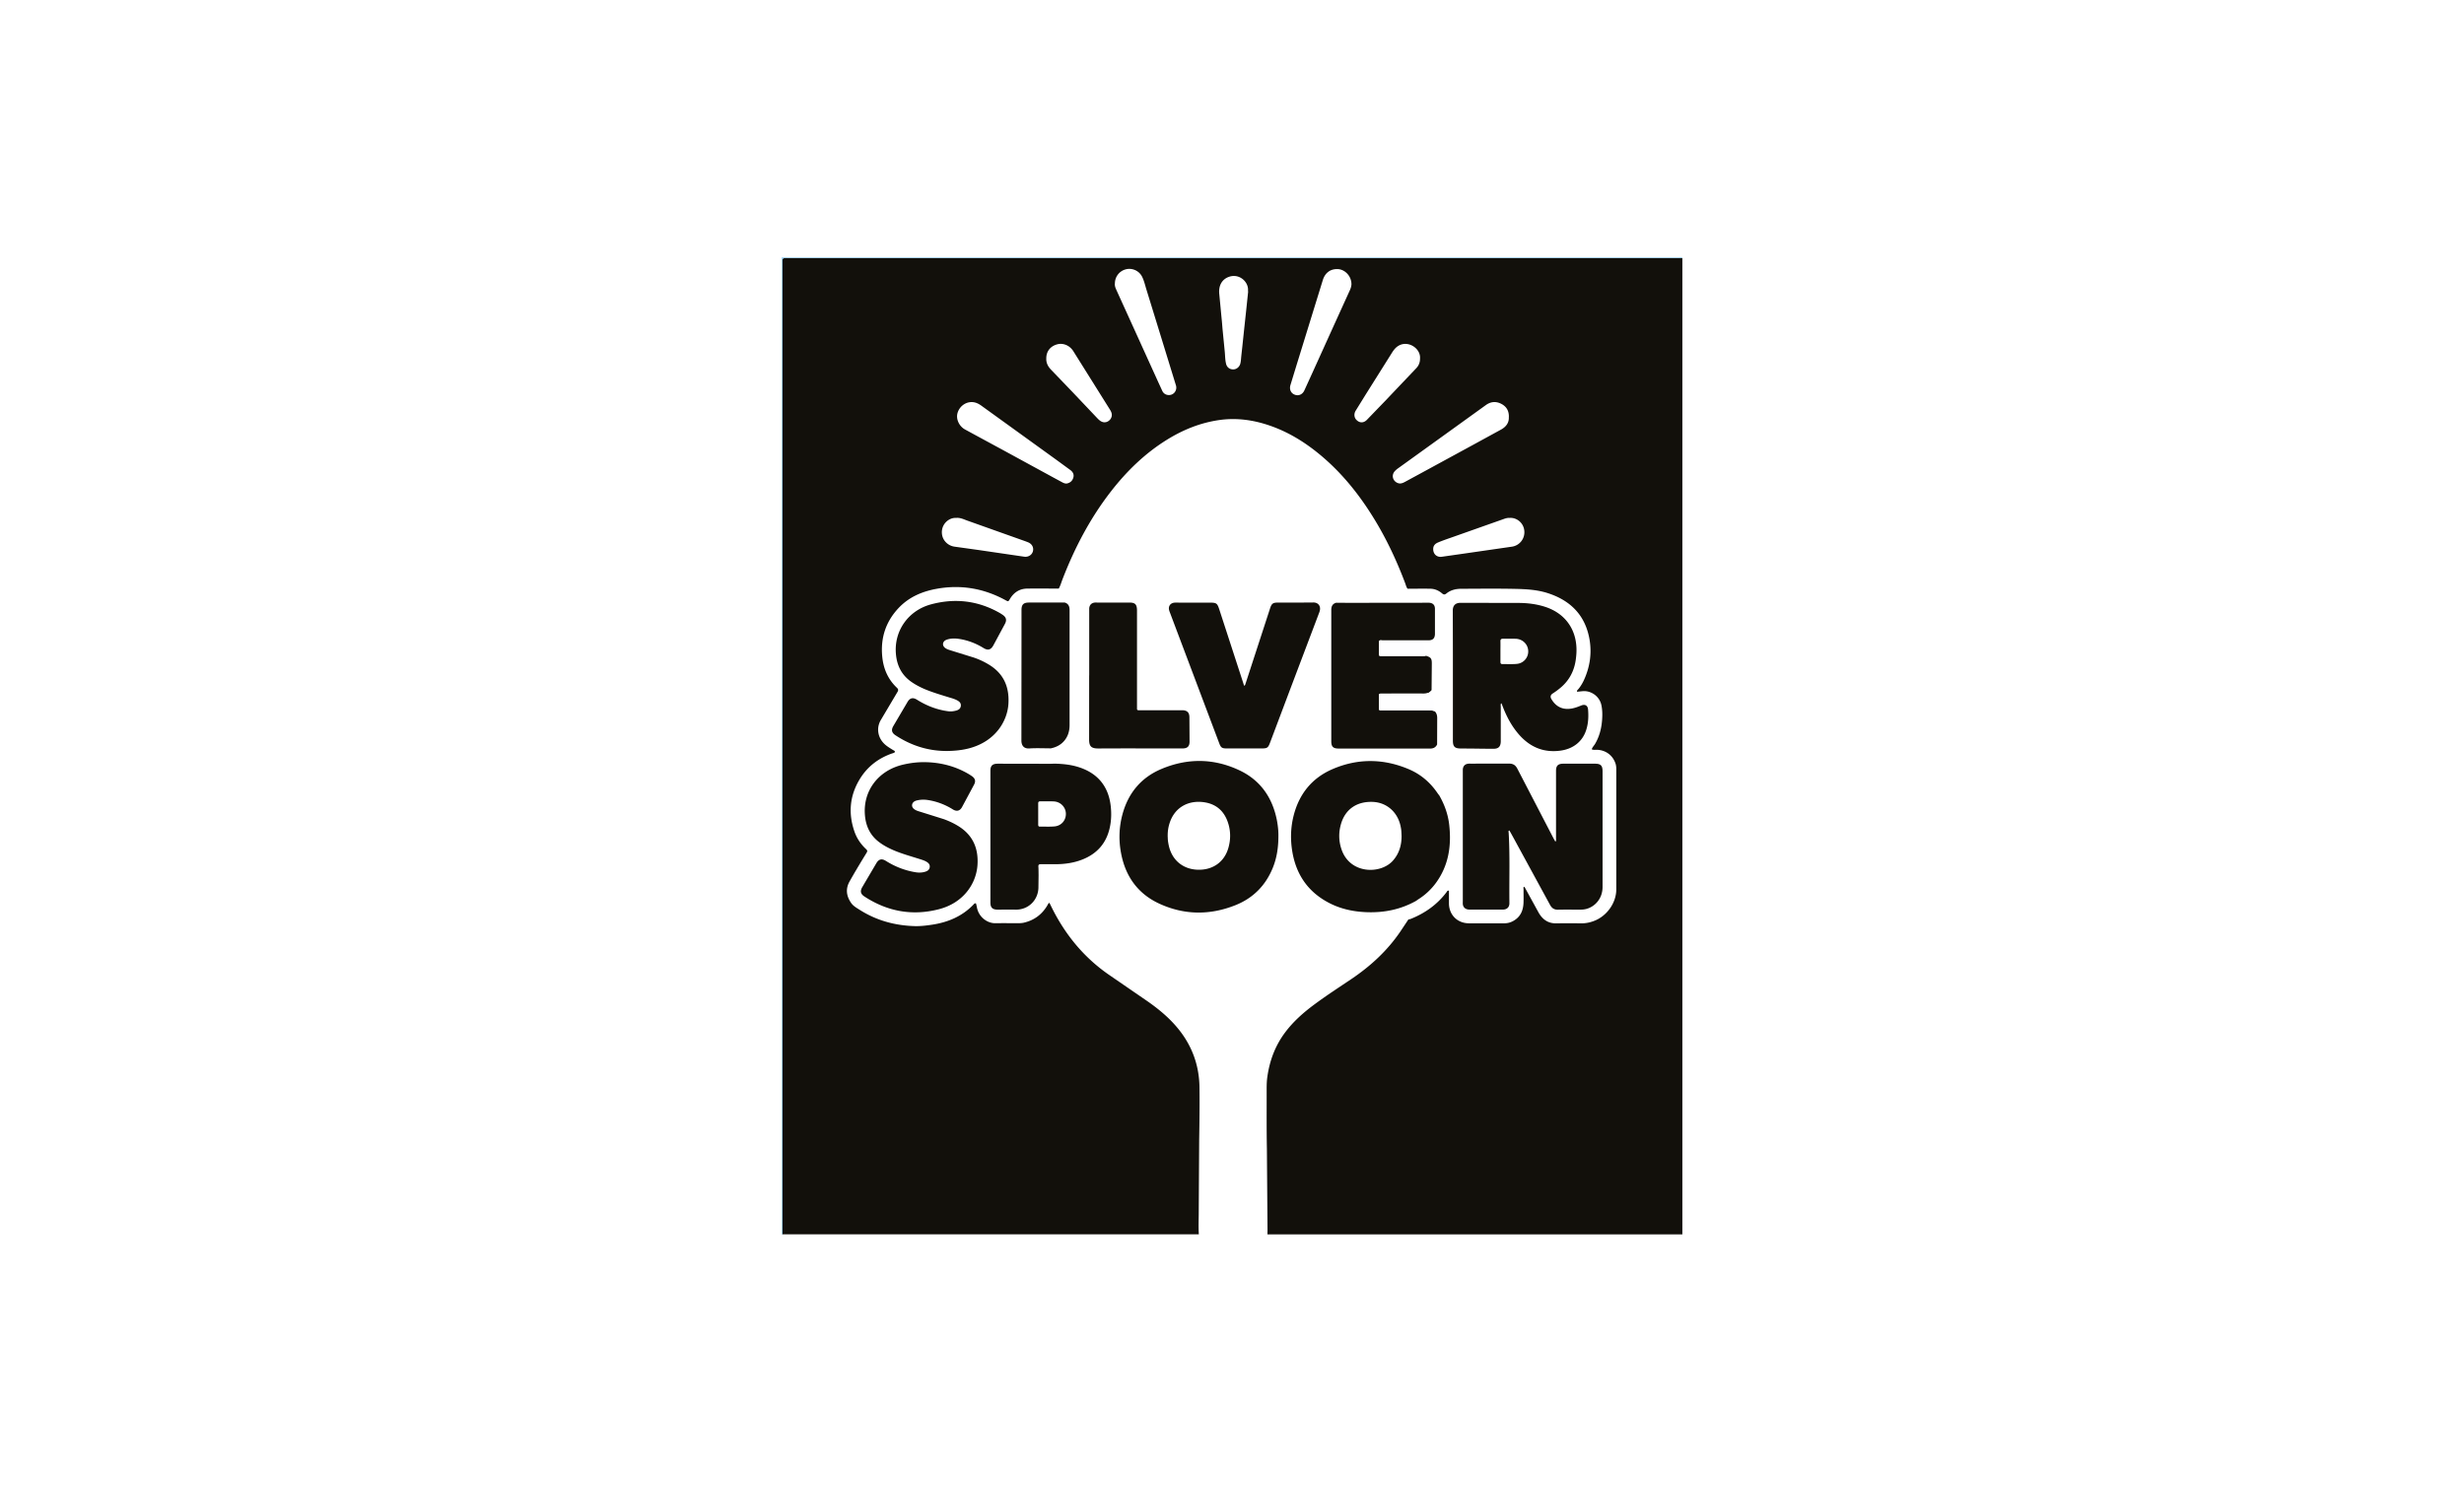
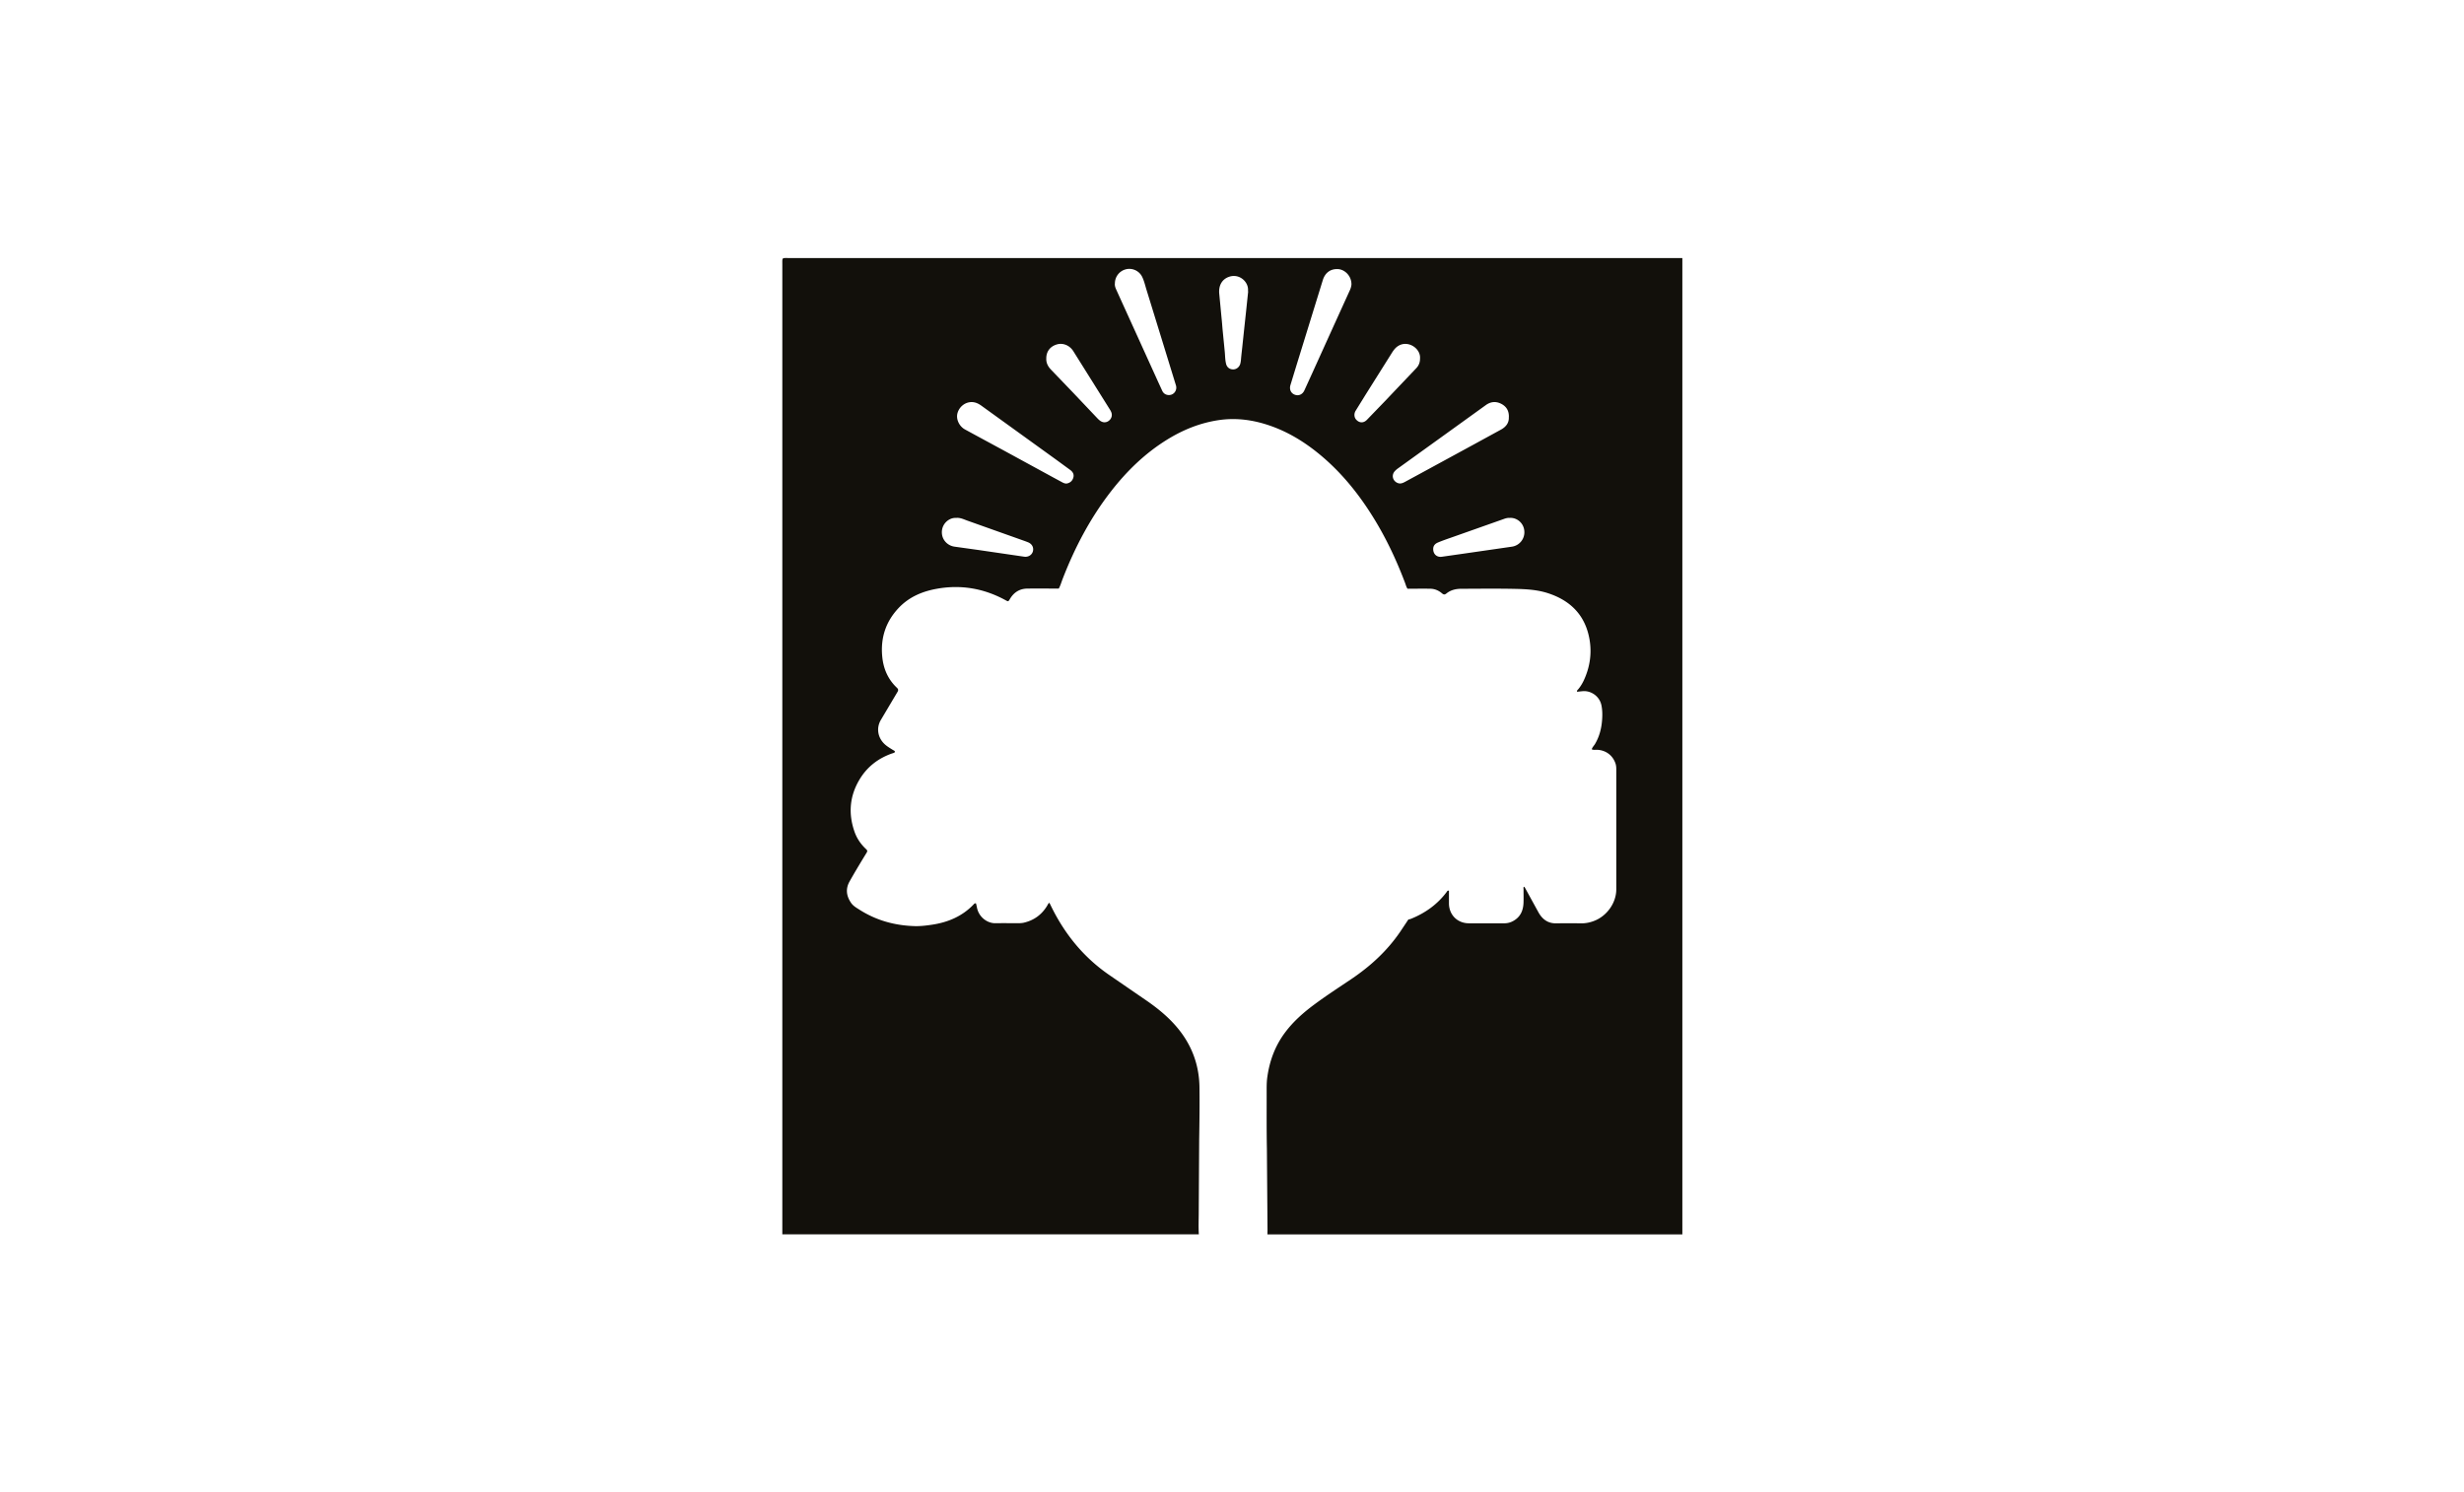
<svg xmlns="http://www.w3.org/2000/svg" viewBox="0 0 512 310">
  <path d="m-10-10h532v330h-532z" fill="#fff" />
  <path d="m349.58 53.65v202.89h-86.22l.02-.97-.13-16.8c-.08-4.15-.04-8.29-.05-12.44 0-.86.02-1.72.15-2.58.47-3.31 1.6-6.36 3.59-9.06 1.73-2.35 3.88-4.25 6.21-5.97 2.49-1.85 5.09-3.53 7.66-5.26 3.97-2.68 7.44-5.86 10.15-9.84l1.7-2.55c.22 0 .42-.08.62-.16 2.93-1.2 5.41-2.98 7.32-5.53.1-.14.16-.36.48-.27v2.72c.06 2.35 1.79 4.04 4.14 4.05h7.36c.73 0 1.38-.19 1.99-.56 1.39-.82 1.93-2.12 2-3.65.04-.97 0-1.94.01-2.91 0-.16-.11-.37.15-.48.06.1.13.18.18.28l2.8 5.1c.8 1.4 1.95 2.26 3.66 2.23 1.7-.03 3.4-.03 5.09 0a7.22 7.22 0 0 0 2.76-.5c2.65-.99 4.62-3.72 4.63-6.53v-25.05c0-.35-.03-.69-.13-1.04-.55-1.77-2.04-2.9-3.92-2.95-.33 0-.68.07-1.05-.1.14-.46.48-.76.69-1.12.88-1.5 1.31-3.13 1.45-4.83.09-1.07.09-2.15-.13-3.22-.32-1.52-1.58-2.66-3.11-2.89-.67-.1-1.31.07-1.97.09-.03-.27.15-.38.27-.52.45-.54.82-1.14 1.12-1.77 1.28-2.73 1.73-5.61 1.22-8.57-.86-4.97-3.88-8.06-8.62-9.61-2.23-.73-4.55-.85-6.85-.9-3.72-.08-7.44-.03-11.16-.02-1.13 0-2.2.24-3.1.97-.38.31-.61.25-.96-.05-.67-.57-1.48-.91-2.36-.93-1.59-.03-3.18 0-4.77 0-.25-.36-.35-.78-.5-1.19-1.62-4.29-3.53-8.44-5.87-12.4-3.21-5.42-7.03-10.32-11.92-14.35-3.12-2.57-6.53-4.66-10.38-5.98-3.41-1.17-6.91-1.65-10.5-1.13-3.9.57-7.47 2.01-10.81 4.08-4.57 2.83-8.36 6.52-11.64 10.74-4.32 5.56-7.54 11.71-10.07 18.26-.25.65-.43 1.33-.78 1.94-2.18 0-4.37-.03-6.55 0-1.58.02-2.77.78-3.58 2.13-.35.59-.34.6-.93.28-4.43-2.42-9.14-3.26-14.12-2.4-3.12.54-5.93 1.7-8.15 4.08-2.65 2.84-3.71 6.2-3.35 10.01.23 2.51 1.17 4.74 3.05 6.51.3.28.34.52.1.9l-3.46 5.83c-.92 1.6-.64 3.51.65 4.83.55.57 1.23.95 1.89 1.37.17.11.42.15.41.43-.18.2-.43.23-.66.31-2.87 1.02-5.15 2.8-6.71 5.42-2.04 3.42-2.34 7.04-1.04 10.79.49 1.43 1.33 2.64 2.43 3.67.29.27.29.43.06.79-1.2 1.95-2.38 3.91-3.5 5.9-.87 1.54-.68 3.04.32 4.48.47.67 1.16 1.03 1.81 1.45 3.46 2.19 7.26 3.23 11.32 3.36 1.21.04 2.42-.1 3.61-.28 3.34-.49 6.32-1.73 8.7-4.21.12-.13.24-.31.51-.22.06.27.14.55.19.84.39 2.05 2.21 3.31 3.86 3.27 1.64-.03 3.29 0 4.93-.01.32 0 .64-.03.96-.1 2.13-.5 3.75-1.69 4.87-3.57.12-.21.2-.45.44-.56.1.19.19.38.29.58 2.83 5.84 6.78 10.73 12.15 14.42l7.93 5.45c2.39 1.67 4.63 3.53 6.47 5.82 2.82 3.5 4.27 7.52 4.34 12 .05 3.66 0 7.32-.06 10.99l-.09 14.95c0 1.56-.08 3.12.02 4.68h-86.55v-1.21-200.37c0-1.44-.12-1.31 1.3-1.31h185.7zm-117.92 5.28c-.04.39.08.81.26 1.2l.8 1.77 3.41 7.5 4.54 10 .84 1.83c.24.49.63.79 1.19.86 1.15.14 2-.95 1.64-2.04l-3.04-9.88-3.07-9.96c-.28-.9-.48-1.83-.9-2.68-.6-1.23-2.01-1.88-3.31-1.58a3.01 3.01 0 0 0 -2.35 2.96zm-29.77 24.63c-1.35 0-2.54.96-2.92 2.26-.37 1.27.33 2.75 1.53 3.42l2.06 1.12 6.04 3.27 10.29 5.61 1.85 1c.33.17.68.32 1.08.21.63-.17 1.04-.58 1.21-1.19.19-.65-.09-1.17-.6-1.56l-2.87-2.1-9.43-6.81-6.22-4.49c-.6-.43-1.25-.74-2.01-.74zm111.64 3.12c.04-1.28-.49-2.19-1.57-2.75-1.1-.57-2.18-.48-3.19.24l-6.16 4.44-12.19 8.78c-.22.16-.42.34-.6.54-.76.85-.41 2.09.67 2.47.55.19 1.01-.02 1.46-.26l3.76-2.04 10.64-5.79 5.6-3.06c.99-.56 1.64-1.39 1.57-2.57zm-32.71-27.63c0-1.68-1.37-3.1-2.91-3.13-1.47-.03-2.57.77-3.04 2.29l-5.48 17.74-1.25 4.09c-.26.91.11 1.69.91 1.99s1.6-.05 1.99-.9l1.64-3.6 4.5-9.93 3.34-7.35a3.61 3.61 0 0 0 .31-1.2zm-82.1 48.59c-.45-.04-.89.05-1.31.25-1.21.6-1.87 1.87-1.66 3.21.2 1.3 1.27 2.33 2.61 2.51l4.95.69 9.49 1.39c.86.13 1.63-.35 1.83-1.11.21-.8-.18-1.54-1.01-1.88-.47-.19-.96-.36-1.44-.53l-11.19-3.98c-.73-.26-1.44-.63-2.28-.56zm60.63-47.02c-.02-.11-.02-.22-.02-.32.08-1.73-1.77-3.47-3.87-2.8-1.53.49-2.3 1.84-2.1 3.64l.48 5.05c.08.72.13 1.44.19 2.17l.45 4.57c.1.91.07 1.83.3 2.72.19.72.77 1.13 1.48 1.12.67 0 1.27-.49 1.46-1.17a5.08 5.08 0 0 0 .15-.95c.07-.83.17-1.65.26-2.48l.38-3.6.43-4 .41-3.92zm-41.94 13.88c-.04.93.36 1.67.97 2.31l4.58 4.77 5.05 5.33c.18.19.38.38.6.54.59.42 1.25.41 1.79 0 .57-.44.78-1.13.51-1.8-.1-.25-.24-.48-.39-.71l-3-4.79-4.5-7.18c-.78-1.22-2.16-1.76-3.41-1.39-1.4.41-2.21 1.48-2.2 2.91zm96.3 33.14c-.43-.05-.87.08-1.3.24l-10.89 3.85c-.89.31-1.78.62-2.65.98-.57.23-1.02.59-1.06 1.29-.05 1.12.72 1.87 1.83 1.7l4.55-.65 9.97-1.44c1.59-.23 2.73-1.66 2.58-3.28-.16-1.78-1.7-2.8-3.02-2.7zm-18.64-33.14c.17-2.04-2.37-3.78-4.37-2.7-.74.4-1.16 1.02-1.57 1.68l-5.37 8.54-2.08 3.36c-.36.6-.3 1.35.1 1.8.65.74 1.53.8 2.25.07l3.7-3.83 6.56-6.9c.53-.56.78-1.21.78-2.02z" fill="#12100b" />
-   <path d="m349.58 53.65h-185.7c-1.42 0-1.3-.13-1.3 1.31v200.37 1.21c-.05-.04-.17.08-.16-.08v-.65-202.32h1.17 185.27c.24 0 .55-.19.73.15z" fill="#97cef1" />
-   <path d="m265.64 173.75c0 2.43-.34 4.6-1.19 6.67-1.49 3.62-4.07 6.22-7.68 7.67-5.27 2.12-10.59 2.11-15.78-.25-4.52-2.05-7.13-5.68-8.04-10.53-.51-2.68-.43-5.36.27-8 1.18-4.44 3.85-7.7 8.08-9.49 5.4-2.29 10.88-2.26 16.21.25 4.31 2.02 6.82 5.56 7.78 10.2.25 1.22.37 2.45.35 3.49zm-23.01-.08c.03.4.02.81.08 1.21.07.45.15.9.28 1.34.82 2.83 3.13 4.53 6.14 4.53s5.31-1.69 6.12-4.55c.47-1.64.49-3.3.01-4.94-.73-2.49-2.33-4.1-4.94-4.52-3.23-.52-6.19.93-7.28 4.3-.28.85-.41 1.73-.4 2.62zm56.39-8.45c1.12 1.93 1.87 3.99 2.12 6.22.48 4.33-.12 8.43-2.77 12.05-1.01 1.38-2.26 2.53-3.71 3.44-.14.08-.26.19-.39.28-3.19 1.79-6.63 2.49-10.26 2.36-2.72-.1-5.35-.64-7.79-1.9-4.36-2.25-6.87-5.85-7.68-10.65-.43-2.55-.36-5.1.29-7.61 1.16-4.45 3.8-7.72 8.01-9.55 5.28-2.29 10.64-2.24 15.93.01 2.46 1.05 4.43 2.74 5.94 4.96.09.13.19.26.29.39zm-7.78 8.5c-.02-.4-.03-.81-.07-1.21-.03-.29-.09-.58-.15-.87-.64-2.92-2.9-4.87-5.77-4.99-3.27-.13-5.66 1.49-6.57 4.48-.55 1.8-.53 3.62.08 5.4 1.76 5.18 8.21 5.22 10.74 2.26 1.26-1.46 1.74-3.18 1.74-5.08zm5.01-37.45c1.1.33 1.28.55 1.27 1.71l-.05 5.46c-.38.58-.94.72-1.6.72-2.8-.02-5.6 0-8.4 0h-.57c-.27 0-.39.11-.38.38v2.74c0 .24.11.34.34.34h.57 9.45c.44 0 .86.04 1.26.2.37.39.5.85.5 1.4l-.02 5.5c-.31.62-.79.85-1.5.85l-18.99-.01c-1.11 0-1.5-.4-1.5-1.5v-27.29c0-.77.25-1.3 1.03-1.51l2.5.02 16.09-.02h.73c.77.06 1.18.47 1.19 1.24v3.15 2.1c-.02.9-.44 1.32-1.36 1.32-3.15 0-6.31-.01-9.46 0-.26 0-.59-.17-.8.16l-.03 2.49c0 .61.01.62.63.62h7.73c.45 0 .91.05 1.37-.04zm-80.44 45.58-.03 2.42c.04 2.7-2.03 4.81-4.71 4.77-1.27-.02-2.53 0-3.8 0-1.05-.01-1.47-.44-1.47-1.48v-27.37c0-1.07.43-1.48 1.55-1.48l10.91.02.89-.03c1.62.04 3.22.19 4.78.66 4.09 1.23 6.43 4 6.88 8.24.16 1.5.11 3.01-.23 4.5-.73 3.2-2.66 5.34-5.68 6.53-1.75.69-3.58.95-5.46.97h-3.15c-.38 0-.54.09-.52.49.04.59.03 1.18.04 1.77zm-.08-12.73v2.26c0 .25.07.41.36.41 1.02-.02 2.05.05 3.06-.05 1.43-.14 2.39-1.32 2.33-2.71-.06-1.32-1.12-2.41-2.5-2.48-.94-.05-1.88 0-2.82-.02-.31 0-.43.12-.43.42zm42.86-26.59c.18-.18.21-.43.29-.65l4.97-15.26.1-.31c.3-.86.58-1.07 1.47-1.08h3.8l3.56-.02c1.12-.08 1.85.78 1.37 2.02l-6 15.85-4.21 11.17c-.44 1.18-.6 1.29-1.82 1.29h-7.19c-1.02 0-1.24-.15-1.6-1.12l-10.25-27.18c-.05-.13-.1-.25-.13-.38-.25-.86.24-1.56 1.14-1.62.38-.02.75 0 1.13 0h6.22c1.32 0 1.5.13 1.91 1.38l4.99 15.34c.07.2.11.42.26.59zm-32.26-2.14v-13.33-.65c.07-.71.49-1.13 1.19-1.19.13-.01.27 0 .4 0h6.71c1.25 0 1.62.37 1.63 1.65v6.46 13.33.65c0 .2.1.29.3.29h.57 8.08.49c.98.03 1.44.47 1.45 1.44l.03 5.09c0 .95-.42 1.38-1.37 1.41h-1.86c-5.23 0-10.46-.02-15.68.01-1.52.01-1.97-.43-1.96-1.93l.01-13.25zm-7.92 15.13c-1.51 0-3.02-.08-4.52.02-1.17.07-1.65-.63-1.65-1.65l.02-22.36v-4.76c0-1.14.42-1.55 1.56-1.55h7.43c.81.25 1.01.86 1 1.63v10.49 13.31c0 1.29-.33 2.44-1.2 3.41-.71.79-1.62 1.23-2.64 1.45zm104.92 19.3v-2.65-11.47-.57c.02-1 .41-1.39 1.44-1.42h.16 6.47c1.22 0 1.6.38 1.6 1.59v24c0 2.57-1.7 4.15-3.36 4.59-.45.12-.9.15-1.36.15-1.51 0-3.02-.02-4.53.01-.8.02-1.29-.31-1.67-1.01l-7.96-14.61-.48-.85c-.28.1-.16.32-.15.47.28 4.76.1 9.53.15 14.3v.48c-.05.67-.44 1.09-1.1 1.18-.08.01-.16.02-.24.02h-6.95a1.81 1.81 0 0 1 -.4-.04c-.54-.11-.91-.49-.98-1.04-.03-.21-.01-.43-.01-.65v-26.91-.48c.05-.71.46-1.14 1.16-1.2.16-.02.32-.01.48-.01l7.92-.01c.86-.01 1.38.29 1.78 1.07l7.48 14.41c.12.23.26.46.38.69.05-.02.1-.03.15-.05zm-11.41-28.66c-.14.24-.07.51-.07.77v6.63.57c-.04 1.03-.48 1.48-1.5 1.48-1.4 0-2.8-.02-4.2-.04-.89 0-1.78-.02-2.67-.02-1.19-.01-1.58-.4-1.58-1.62v-17.78l-.02-9.21c-.02-1.08.53-1.68 1.66-1.66l11.89.02c1.87 0 3.71.21 5.5.77 4.74 1.48 7.06 5.42 6.6 10.19-.06.67-.15 1.34-.32 1.99-.45 1.77-1.36 3.27-2.73 4.49a15.01 15.01 0 0 1 -1.81 1.36q-.72.46-.31 1.16c.98 1.7 2.51 2.37 4.46 1.94.61-.13 1.18-.36 1.76-.59.79-.31 1.35.01 1.41.86.11 1.38.06 2.75-.34 4.08-.75 2.54-2.75 4.11-5.48 4.46-3.49.44-6.28-.78-8.55-3.37-1.51-1.73-2.56-3.72-3.38-5.85l-.23-.6c0-.01-.05 0-.09-.01zm-.14-10.79v2.17c0 .28.06.47.4.47.99-.01 1.99.05 2.98-.04a2.59 2.59 0 0 0 2.39-2.75c-.08-1.36-1.18-2.42-2.6-2.47-.89-.03-1.77 0-2.66-.01-.39 0-.51.16-.51.53.02.7 0 1.4 0 2.09z" fill="#12100b" />
-   <path d="m298.14 147.8c-.41-.15-.83-.2-1.26-.2h-9.45-.57c-.23 0-.34-.1-.34-.34v-2.74c0-.27.12-.39.38-.38h.57 8.4c.67 0 1.22-.14 1.6-.72.25.64.24 1.32.35 1.98l.33 2.39zm-1.89-11.53c-.45.09-.91.04-1.37.04h-7.73c-.61 0-.63-.01-.63-.62l.03-2.49 8.25-.01c.74 0 .76.01.93.72z" fill="#fefeff" />
-   <path d="m192.03 158.39c3.38.03 6.55.83 9.46 2.6l.47.31c.67.48.83 1.02.45 1.75l-2.52 4.7c-.44.79-1.12.95-1.91.45-1.62-1.01-3.37-1.67-5.26-1.95-.7-.1-1.4-.08-2.09.07-.24.05-.47.12-.67.26-.55.38-.59 1.08-.08 1.51.42.36.95.49 1.47.65l4.78 1.5c1.09.4 2.14.89 3.12 1.51 2.97 1.89 4.1 4.66 3.86 8.07-.28 3.87-2.94 7.81-7.96 9.12-5.54 1.45-10.74.5-15.53-2.63-.8-.52-.93-1.11-.46-1.93l2.95-5.01c.5-.84 1.12-.99 1.97-.46 1.94 1.22 4.03 2.03 6.3 2.38.63.09 1.24.06 1.84-.12.48-.14.9-.39.97-.96.07-.58-.28-.89-.72-1.15-.5-.28-1.04-.43-1.58-.6-1.75-.55-3.51-1.04-5.2-1.76-1.02-.44-1.99-.94-2.89-1.6-1.92-1.39-2.86-3.3-3.07-5.62-.46-5.02 2.68-9.34 7.9-10.57 1.45-.34 2.91-.53 4.41-.52zm4.73-2.32c-3.91.01-7.45-1.13-10.68-3.26-.79-.52-.93-1.11-.45-1.93l2.95-5.01c.5-.84 1.13-.98 1.97-.45 1.99 1.25 4.13 2.08 6.46 2.39.57.08 1.13.01 1.68-.14.48-.13.9-.39.96-.96.07-.58-.28-.9-.73-1.15-.47-.26-.99-.42-1.51-.57-1.65-.51-3.3-.99-4.9-1.63-1.1-.44-2.16-.98-3.14-1.66-1.99-1.39-2.98-3.33-3.2-5.72-.46-4.96 2.66-9.14 7.28-10.38 4.96-1.34 9.71-.79 14.21 1.74.23.13.46.28.68.43.74.51.9 1.07.48 1.87l-2.41 4.48c-.52.94-1.14 1.11-2.06.54-1.56-.96-3.23-1.6-5.03-1.88-.78-.12-1.56-.14-2.33.07-.21.06-.42.13-.59.24-.57.38-.6 1.06-.08 1.5.34.29.75.42 1.16.55l4.7 1.46a15.73 15.73 0 0 1 3.5 1.64c2.97 1.89 4.08 4.66 3.86 8.07-.23 3.46-2.58 7.67-8.03 9.17-1.57.43-3.18.57-4.77.59z" fill="#12100b" />
</svg>